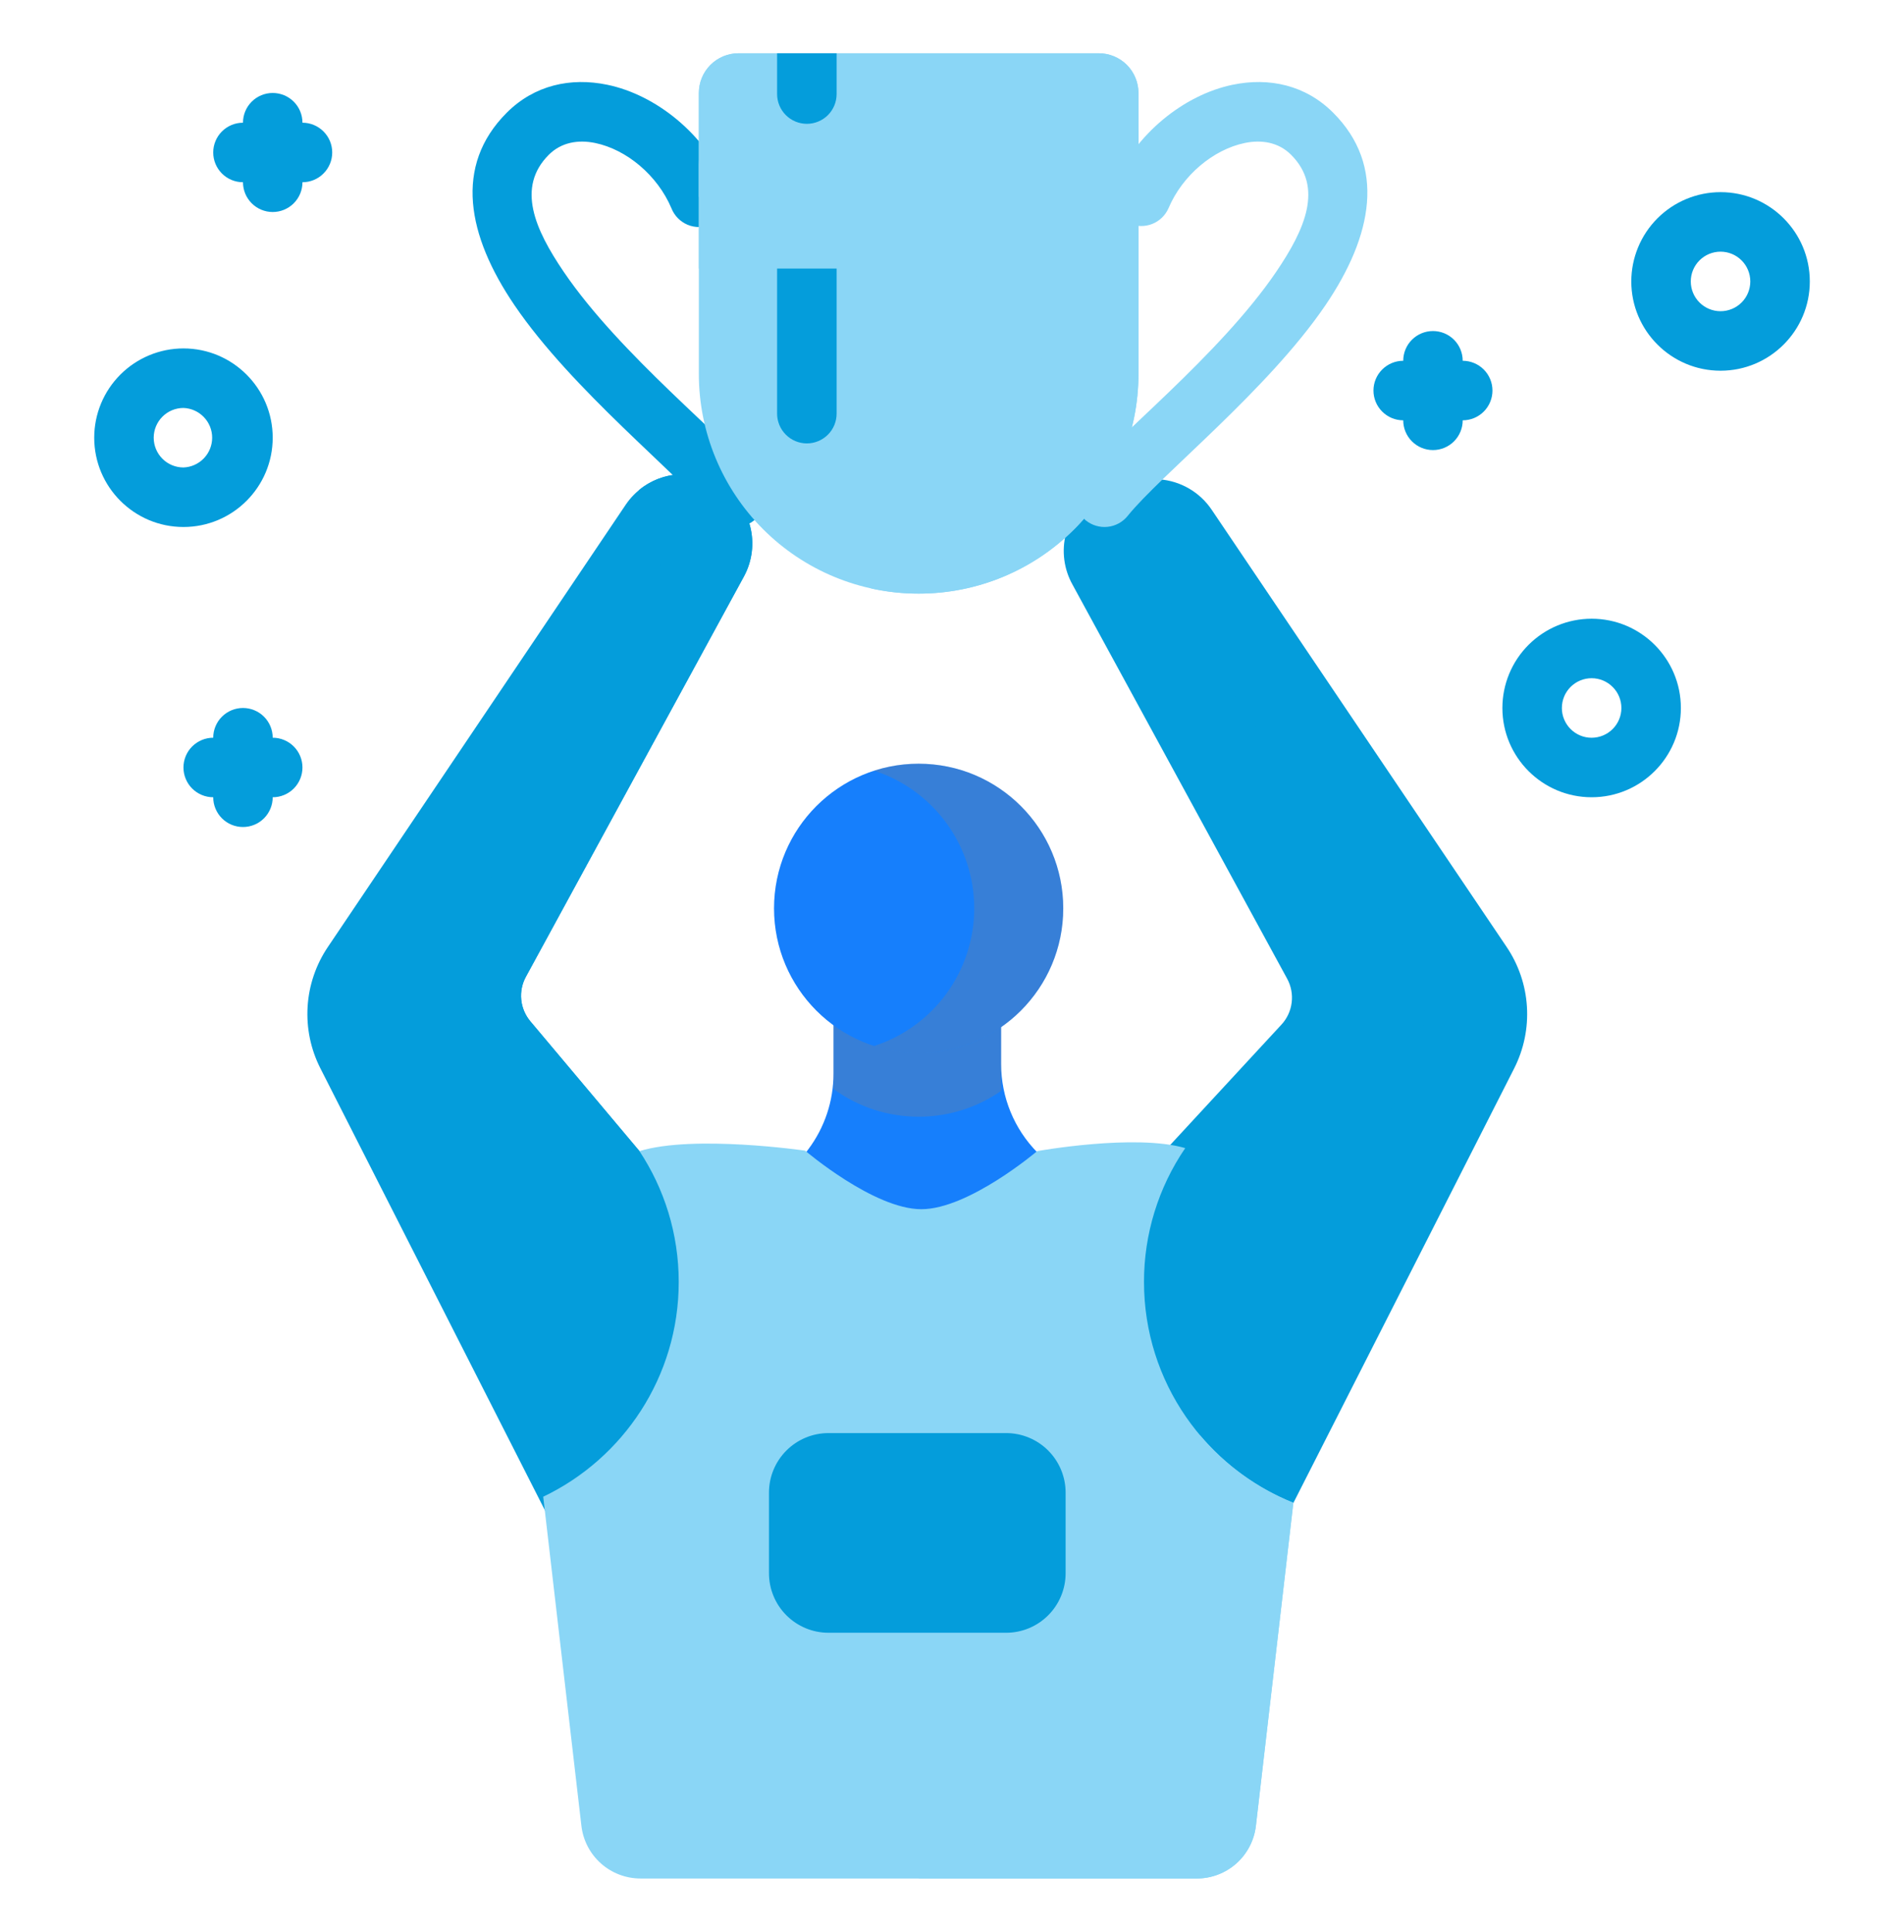
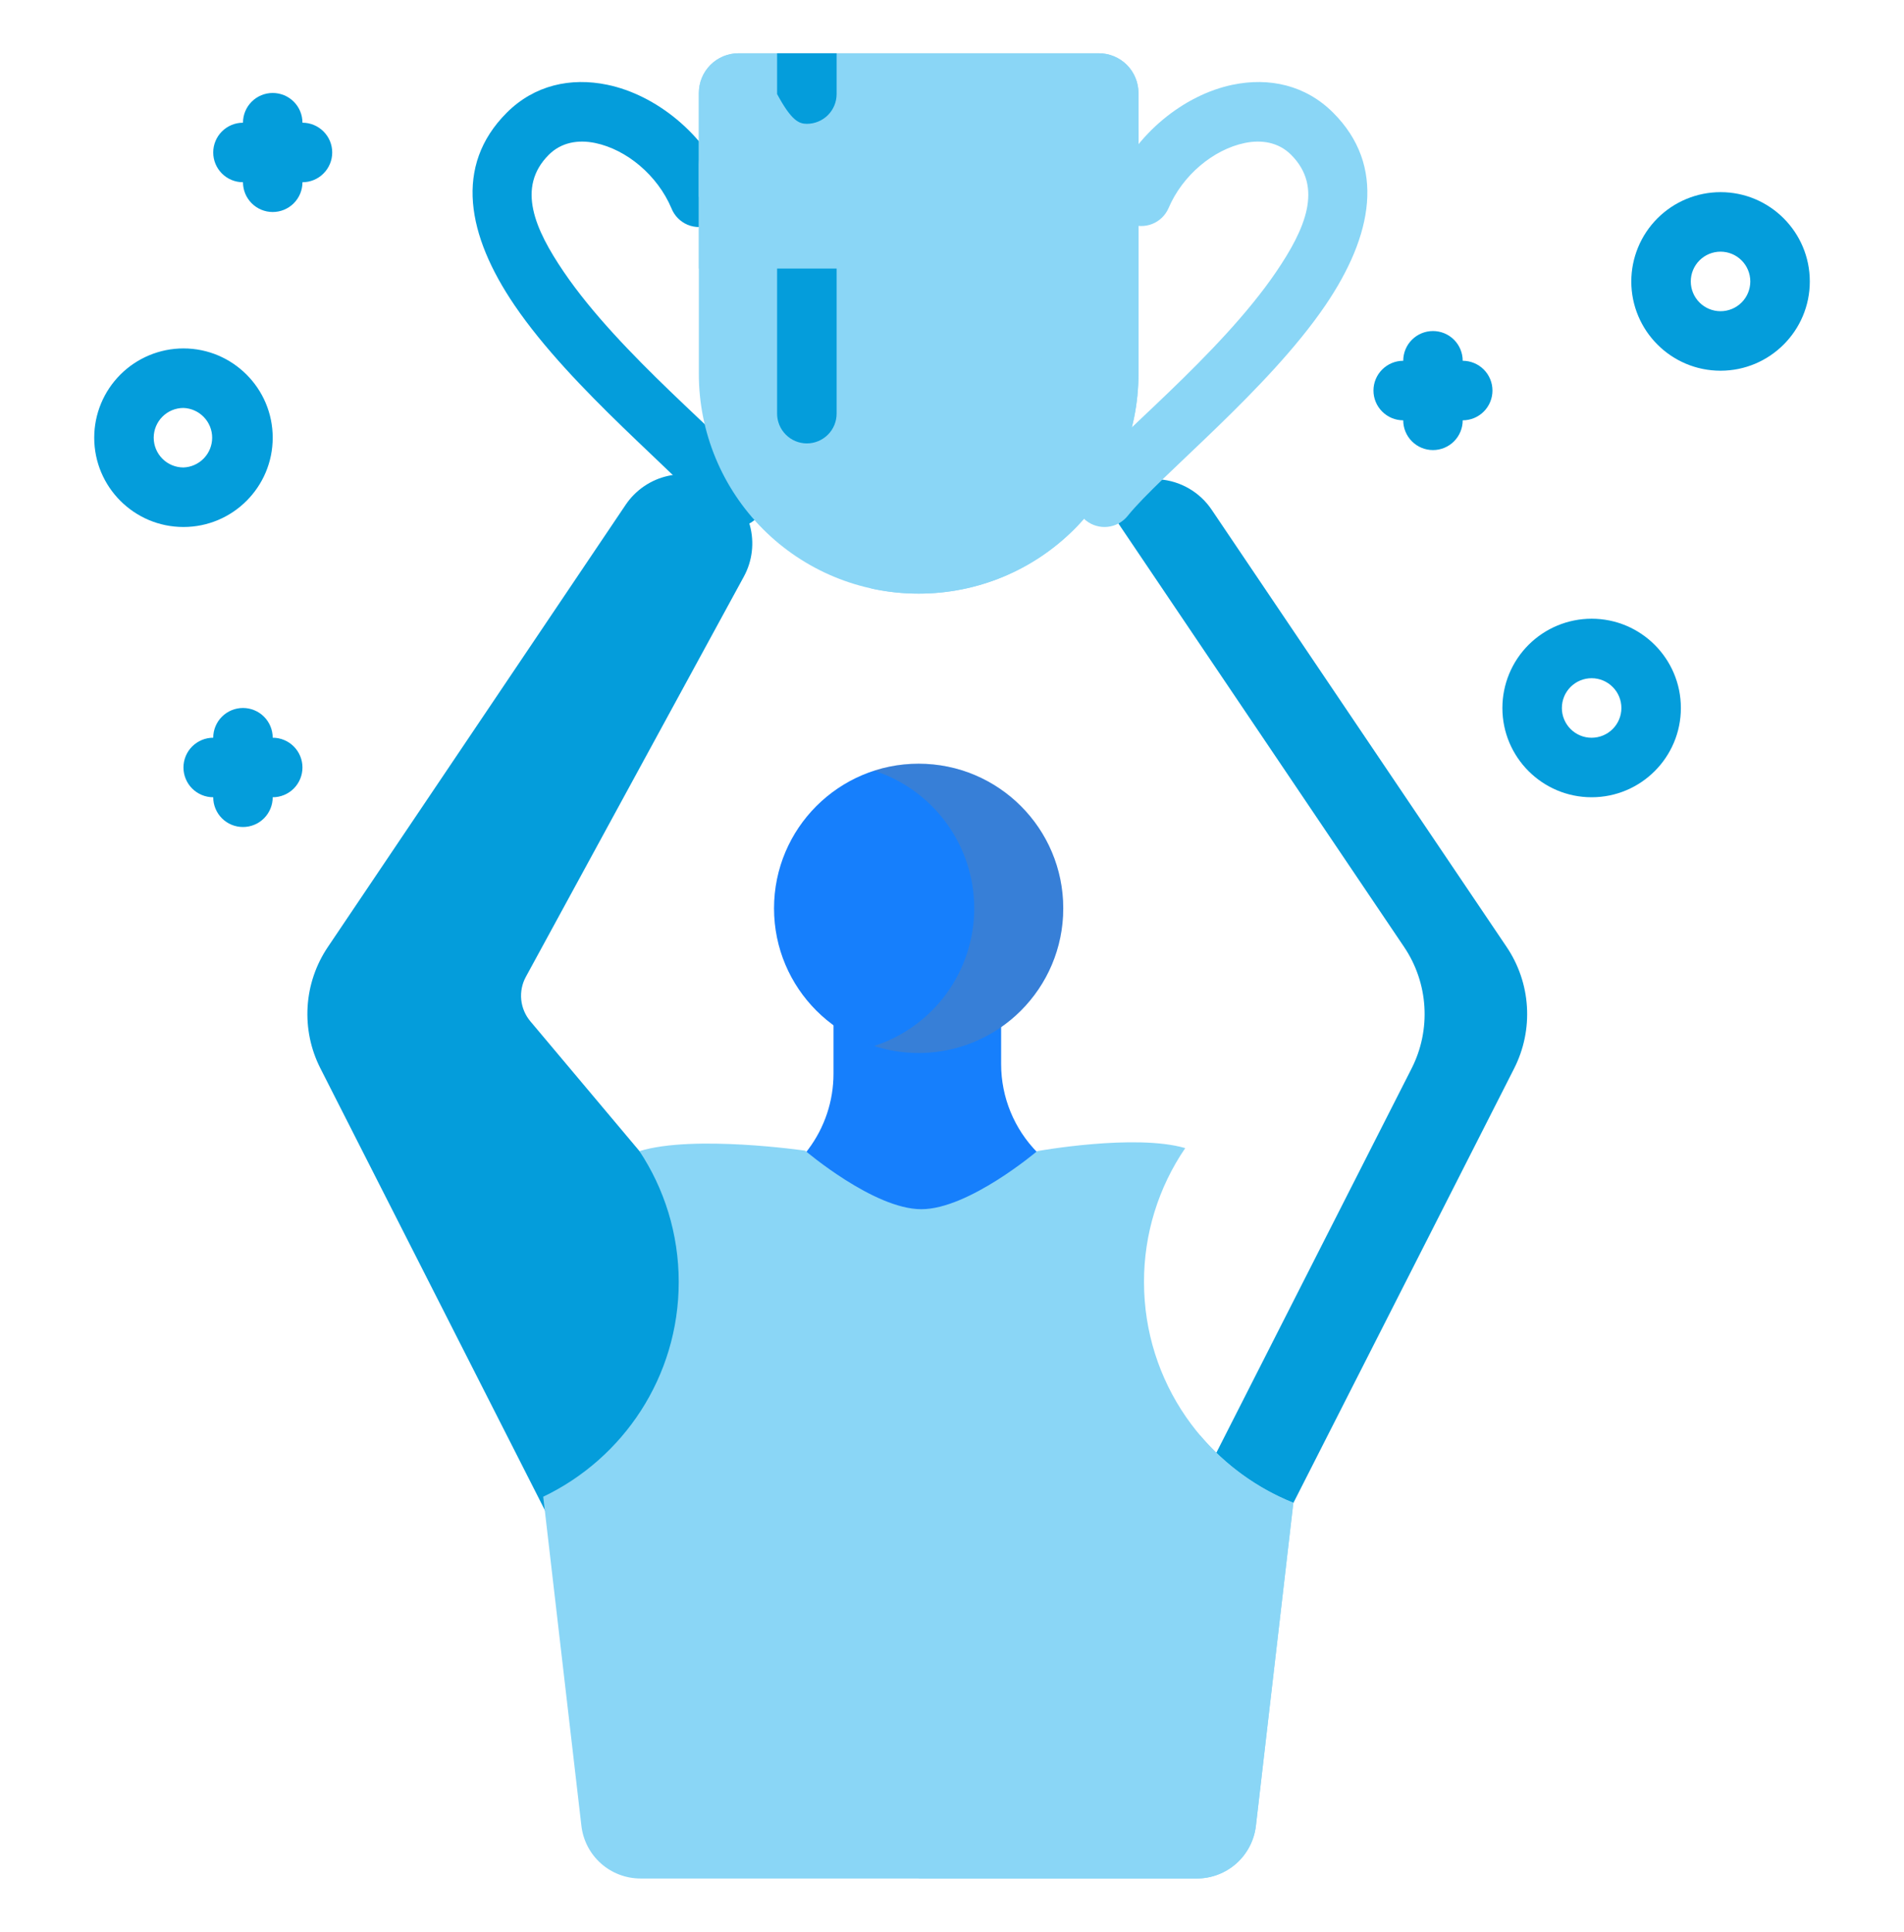
<svg xmlns="http://www.w3.org/2000/svg" width="70" height="71" viewBox="0 0 70 71" fill="none">
  <g clip-path="url(#clip0_385_1815)">
    <path fill-rule="evenodd" clip-rule="evenodd" d="M11.78 39.267C11.423 38.567 11.261 37.783 11.309 36.999C11.357 36.214 11.614 35.457 12.054 34.805L23.002 18.553C23.368 18.01 23.928 17.629 24.567 17.489C25.206 17.349 25.874 17.46 26.433 17.799C26.992 18.139 27.399 18.68 27.57 19.312C27.74 19.943 27.661 20.616 27.348 21.191L19.334 35.9C19.193 36.158 19.134 36.452 19.163 36.744C19.193 37.036 19.31 37.312 19.498 37.536L23.51 42.308C32.656 52.852 28.485 55.561 20.211 55.858L11.78 39.267Z" fill="#049DDB" />
-     <path fill-rule="evenodd" clip-rule="evenodd" d="M23.491 18.012C23.915 17.663 24.44 17.459 24.988 17.433C25.536 17.406 26.079 17.557 26.534 17.864C27.06 18.217 27.435 18.754 27.585 19.37C27.736 19.985 27.651 20.635 27.348 21.191L19.334 35.9C19.193 36.158 19.134 36.452 19.163 36.744C19.193 37.036 19.309 37.312 19.498 37.537L23.51 42.308C32.656 52.852 28.485 55.562 20.211 55.858L20.075 55.592C26.127 54.687 28.179 51.427 20.269 42.308L16.256 37.537C16.068 37.312 15.951 37.036 15.921 36.744C15.892 36.452 15.951 36.158 16.092 35.9L24.107 21.191C24.389 20.672 24.482 20.071 24.37 19.491C24.258 18.911 23.947 18.388 23.491 18.012Z" fill="#049DDB" />
-     <path fill-rule="evenodd" clip-rule="evenodd" d="M54.9 39.385C55.256 38.684 55.418 37.9 55.37 37.114C55.321 36.329 55.063 35.571 54.623 34.919L43.778 18.847C43.415 18.297 42.853 17.909 42.21 17.765C41.568 17.621 40.894 17.732 40.331 18.074C39.768 18.416 39.36 18.963 39.192 19.6C39.024 20.237 39.11 20.915 39.432 21.49L47.321 35.97C47.467 36.238 47.526 36.545 47.488 36.848C47.451 37.151 47.319 37.434 47.112 37.658L42.808 42.313C33.506 51.22 35.154 55.596 46.469 55.973L54.9 39.385Z" fill="#049DDB" />
    <path fill-rule="evenodd" clip-rule="evenodd" d="M40.551 18.446C40.631 18.535 40.706 18.63 40.775 18.732L51.621 34.804C52.061 35.456 52.319 36.214 52.367 36.999C52.416 37.784 52.254 38.568 51.897 39.27L43.621 55.554C44.689 55.712 45.895 55.813 47.236 55.858L55.667 39.27C56.023 38.568 56.186 37.784 56.137 36.999C56.089 36.214 55.831 35.456 55.391 34.804L44.545 18.732C44.329 18.412 44.044 18.146 43.71 17.953C43.376 17.759 43.002 17.645 42.618 17.617C42.233 17.59 41.847 17.65 41.489 17.793C41.131 17.937 40.81 18.16 40.551 18.446Z" fill="#049DDB" />
    <path fill-rule="evenodd" clip-rule="evenodd" d="M36.806 35.133H30.643V39.466C30.643 40.468 30.317 41.443 29.715 42.244L27.717 44.901H40.656L38.142 42.361C37.286 41.495 36.806 40.327 36.806 39.109V35.133Z" fill="#167FFC" />
-     <path fill-rule="evenodd" clip-rule="evenodd" d="M36.806 40.094C35.916 40.713 34.858 41.045 33.774 41.043C32.648 41.045 31.551 40.687 30.643 40.023V35.133H36.806V40.094Z" fill="#F2830D" fill-opacity="0.15" />
    <path d="M33.773 38.702C36.709 38.702 39.09 36.322 39.09 33.385C39.09 30.449 36.709 28.069 33.773 28.069C30.837 28.069 28.457 30.449 28.457 33.385C28.457 36.322 30.837 38.702 33.773 38.702Z" fill="#167FFC" />
    <path fill-rule="evenodd" clip-rule="evenodd" d="M32.138 28.326C32.935 28.068 33.783 28.003 34.611 28.136C35.438 28.268 36.223 28.594 36.901 29.087C37.579 29.58 38.131 30.227 38.511 30.974C38.892 31.721 39.09 32.547 39.091 33.386C39.09 34.224 38.892 35.05 38.511 35.797C38.131 36.544 37.579 37.191 36.901 37.684C36.223 38.177 35.438 38.503 34.611 38.635C33.783 38.767 32.935 38.702 32.138 38.444C33.207 38.098 34.139 37.422 34.8 36.513C35.461 35.604 35.817 34.509 35.818 33.386C35.817 32.261 35.461 31.167 34.8 30.258C34.139 29.349 33.207 28.672 32.138 28.326Z" fill="#F2830D" fill-opacity="0.15" />
    <path fill-rule="evenodd" clip-rule="evenodd" d="M23.51 42.308C25.508 41.695 29.602 42.291 29.602 42.291C29.602 42.291 32.124 44.443 33.873 44.443C35.614 44.443 38.131 42.308 38.131 42.308C38.131 42.308 41.728 41.659 43.575 42.197C42.585 43.647 42.056 45.362 42.059 47.118C42.059 50.794 44.333 53.943 47.549 55.233L46.172 67.106C46.11 67.639 45.854 68.131 45.454 68.488C45.053 68.845 44.535 69.042 43.999 69.042H23.548C23.012 69.042 22.494 68.845 22.093 68.488C21.692 68.131 21.437 67.639 21.375 67.106L19.971 55.01C22.916 53.604 24.953 50.597 24.953 47.118C24.953 45.342 24.422 43.689 23.51 42.308Z" fill="#8AD6F6" />
-     <path fill-rule="evenodd" clip-rule="evenodd" d="M39.177 54.859C39.177 54.279 38.946 53.722 38.536 53.312C38.126 52.902 37.57 52.671 36.989 52.671H30.459C29.879 52.671 29.322 52.902 28.912 53.312C28.502 53.722 28.271 54.279 28.271 54.859V57.822C28.271 58.402 28.502 58.959 28.912 59.369C29.322 59.779 29.879 60.01 30.459 60.01H36.989C37.57 60.01 38.126 59.779 38.536 59.369C38.946 58.959 39.177 58.402 39.177 57.822V54.859Z" fill="#049DDB" />
    <path fill-rule="evenodd" clip-rule="evenodd" d="M6.745 12.806C5.875 12.806 5.041 13.152 4.425 13.768C3.81 14.383 3.464 15.217 3.464 16.087C3.464 17.899 4.934 19.369 6.745 19.369C8.556 19.369 10.026 17.899 10.026 16.087C10.026 14.277 8.556 12.806 6.745 12.806ZM6.745 14.994C7.028 15.004 7.296 15.124 7.493 15.328C7.69 15.532 7.8 15.804 7.8 16.087C7.8 16.371 7.69 16.643 7.493 16.847C7.296 17.051 7.028 17.171 6.745 17.181C6.455 17.181 6.177 17.066 5.972 16.861C5.767 16.656 5.651 16.378 5.651 16.087C5.651 15.797 5.767 15.519 5.972 15.314C6.177 15.109 6.455 14.994 6.745 14.994ZM58.516 22.74C57.646 22.74 56.812 23.086 56.196 23.701C55.581 24.316 55.235 25.151 55.235 26.021C55.235 27.832 56.705 29.302 58.516 29.302C60.327 29.302 61.797 27.832 61.797 26.021C61.797 24.21 60.327 22.74 58.516 22.74ZM58.516 24.927C58.806 24.927 59.084 25.043 59.289 25.248C59.495 25.453 59.61 25.731 59.61 26.022C59.61 26.312 59.494 26.59 59.289 26.795C59.084 27 58.805 27.115 58.515 27.115C58.371 27.115 58.229 27.087 58.097 27.032C57.964 26.977 57.843 26.896 57.742 26.795C57.64 26.693 57.56 26.572 57.505 26.44C57.45 26.307 57.421 26.165 57.422 26.021C57.422 25.877 57.45 25.735 57.505 25.602C57.56 25.469 57.641 25.349 57.742 25.247C57.844 25.146 57.965 25.065 58.097 25.01C58.23 24.955 58.372 24.927 58.516 24.927ZM63.255 7.062C62.385 7.063 61.551 7.409 60.936 8.024C60.321 8.639 59.975 9.474 59.974 10.344C59.974 12.155 61.444 13.625 63.255 13.625C65.067 13.625 66.537 12.155 66.537 10.344C66.537 8.533 65.067 7.062 63.255 7.062ZM63.255 9.25C63.546 9.25 63.824 9.365 64.029 9.571C64.234 9.776 64.349 10.054 64.349 10.345C64.349 10.635 64.234 10.913 64.029 11.118C63.823 11.323 63.545 11.438 63.255 11.438C62.965 11.438 62.686 11.323 62.481 11.117C62.276 10.912 62.161 10.634 62.161 10.344C62.161 10.054 62.276 9.775 62.482 9.57C62.687 9.365 62.965 9.25 63.255 9.25Z" fill="#049DDB" />
    <path fill-rule="evenodd" clip-rule="evenodd" d="M7.839 27.115V29.302C7.839 29.592 7.954 29.87 8.159 30.076C8.364 30.281 8.643 30.396 8.933 30.396C9.223 30.396 9.501 30.281 9.706 30.076C9.911 29.87 10.026 29.592 10.026 29.302V27.115C10.026 26.825 9.911 26.546 9.706 26.341C9.501 26.136 9.223 26.021 8.933 26.021C8.643 26.021 8.364 26.136 8.159 26.341C7.954 26.546 7.839 26.825 7.839 27.115ZM8.933 4.511V6.698C8.933 6.988 9.048 7.266 9.253 7.471C9.458 7.677 9.736 7.792 10.026 7.792C10.316 7.792 10.595 7.677 10.8 7.471C11.005 7.266 11.12 6.988 11.12 6.698V4.511C11.12 4.22 11.005 3.942 10.8 3.737C10.595 3.532 10.316 3.417 10.026 3.417C9.736 3.417 9.458 3.532 9.253 3.737C9.048 3.942 8.933 4.22 8.933 4.511ZM51.589 13.261V15.448C51.589 15.738 51.704 16.016 51.909 16.221C52.114 16.427 52.392 16.542 52.683 16.542C52.973 16.542 53.251 16.427 53.456 16.221C53.661 16.016 53.776 15.738 53.776 15.448V13.261C53.776 12.97 53.661 12.692 53.456 12.487C53.251 12.282 52.973 12.167 52.683 12.167C52.392 12.167 52.114 12.282 51.909 12.487C51.704 12.692 51.589 12.97 51.589 13.261Z" fill="#049DDB" />
    <path fill-rule="evenodd" clip-rule="evenodd" d="M7.839 29.302H10.026C10.316 29.302 10.595 29.187 10.8 28.982C11.005 28.776 11.12 28.498 11.12 28.208C11.12 27.918 11.005 27.64 10.8 27.435C10.595 27.23 10.316 27.114 10.026 27.114H7.839C7.549 27.114 7.271 27.23 7.065 27.435C6.86 27.64 6.745 27.918 6.745 28.208C6.745 28.498 6.86 28.776 7.065 28.982C7.271 29.187 7.549 29.302 7.839 29.302ZM8.933 6.698H11.12C11.41 6.698 11.688 6.583 11.893 6.377C12.099 6.172 12.214 5.894 12.214 5.604C12.214 5.314 12.099 5.036 11.893 4.831C11.688 4.626 11.41 4.51 11.12 4.51H8.933C8.643 4.51 8.364 4.626 8.159 4.831C7.954 5.036 7.839 5.314 7.839 5.604C7.839 5.894 7.954 6.172 8.159 6.377C8.364 6.583 8.643 6.698 8.933 6.698ZM51.589 15.448H53.776C54.066 15.448 54.345 15.333 54.55 15.127C54.755 14.922 54.87 14.644 54.87 14.354C54.87 14.064 54.755 13.786 54.55 13.581C54.345 13.376 54.066 13.26 53.776 13.26H51.589C51.299 13.26 51.021 13.376 50.816 13.581C50.61 13.786 50.495 14.064 50.495 14.354C50.495 14.644 50.61 14.922 50.816 15.127C51.021 15.333 51.299 15.448 51.589 15.448ZM26.701 6.808C25.905 4.919 24.112 3.484 22.325 3.115C20.983 2.837 19.646 3.126 18.63 4.143C16.678 6.095 17.177 8.661 18.916 11.219C21.032 14.334 24.982 17.465 26.185 18.961C26.275 19.073 26.386 19.166 26.512 19.235C26.638 19.304 26.776 19.347 26.919 19.363C27.062 19.378 27.207 19.366 27.345 19.325C27.482 19.285 27.611 19.218 27.723 19.128C27.835 19.038 27.928 18.926 27.997 18.8C28.066 18.674 28.109 18.536 28.125 18.393C28.14 18.25 28.127 18.106 28.087 17.968C28.047 17.83 27.98 17.701 27.89 17.589C26.706 16.119 22.807 13.054 20.725 9.99C19.661 8.424 18.982 6.884 20.176 5.689C20.643 5.223 21.267 5.129 21.883 5.256C23.034 5.495 24.172 6.44 24.686 7.657C24.739 7.792 24.82 7.915 24.922 8.019C25.024 8.122 25.145 8.204 25.279 8.261C25.414 8.317 25.558 8.345 25.703 8.345C25.848 8.345 25.992 8.316 26.126 8.259C26.26 8.203 26.381 8.12 26.483 8.016C26.584 7.912 26.664 7.789 26.718 7.654C26.771 7.519 26.797 7.375 26.795 7.229C26.792 7.084 26.76 6.941 26.701 6.808Z" fill="#049DDB" />
    <path fill-rule="evenodd" clip-rule="evenodd" d="M42.958 7.657C43.472 6.44 44.611 5.495 45.761 5.256C46.377 5.129 47.001 5.223 47.467 5.689C48.662 6.884 47.983 8.424 46.919 9.99C44.837 13.054 40.938 16.119 39.754 17.589C39.572 17.816 39.488 18.105 39.519 18.393C39.55 18.681 39.695 18.946 39.921 19.128C40.147 19.309 40.436 19.394 40.724 19.363C41.013 19.332 41.277 19.187 41.459 18.961C42.661 17.465 46.611 14.334 48.729 11.219C50.467 8.661 50.966 6.095 49.014 4.143C47.998 3.126 46.661 2.837 45.319 3.115C43.532 3.484 41.738 4.919 40.943 6.808C40.837 7.074 40.839 7.371 40.949 7.636C41.06 7.9 41.27 8.111 41.534 8.222C41.798 8.333 42.095 8.336 42.361 8.231C42.628 8.125 42.842 7.919 42.958 7.657Z" fill="#8AD6F6" />
    <path fill-rule="evenodd" clip-rule="evenodd" d="M41.855 3.417C41.855 3.03 41.701 2.659 41.428 2.385C41.154 2.112 40.783 1.958 40.396 1.958H27.152C26.765 1.958 26.394 2.112 26.12 2.385C25.847 2.659 25.693 3.03 25.693 3.417V13.746C25.693 14.806 25.902 15.855 26.308 16.835C26.713 17.814 27.308 18.704 28.057 19.453C28.807 20.203 29.696 20.797 30.676 21.203C31.655 21.608 32.705 21.817 33.764 21.817H33.783C34.843 21.817 35.893 21.608 36.872 21.203C37.852 20.797 38.741 20.203 39.491 19.453C40.24 18.704 40.835 17.814 41.24 16.835C41.646 15.855 41.855 14.806 41.855 13.746V3.417Z" fill="#8AD6F6" />
    <path fill-rule="evenodd" clip-rule="evenodd" d="M38.596 4.596H27.152C26.765 4.596 26.394 4.749 26.12 5.023C25.847 5.296 25.693 5.667 25.693 6.054V9.871H34.469C35.496 9.871 36.482 10.28 37.208 11.006C37.935 11.733 38.343 12.718 38.344 13.745C38.344 15.583 37.717 17.366 36.567 18.798C35.417 20.231 33.813 21.229 32.019 21.626C32.588 21.752 33.172 21.817 33.764 21.817H33.783C34.843 21.817 35.893 21.609 36.872 21.203C37.852 20.797 38.741 20.203 39.491 19.453C40.24 18.704 40.835 17.814 41.24 16.835C41.646 15.856 41.855 14.806 41.855 13.746V4.812C41.855 4.373 39.401 4.3 38.596 4.596Z" fill="#8AD6F6" />
    <path fill-rule="evenodd" clip-rule="evenodd" d="M41.855 3.417C41.855 3.03 41.701 2.659 41.428 2.385C41.154 2.112 40.783 1.958 40.396 1.958H27.152C26.765 1.958 26.394 2.112 26.12 2.385C25.847 2.659 25.693 3.03 25.693 3.417V7.233H41.855V3.417Z" fill="#8AD6F6" />
-     <path fill-rule="evenodd" clip-rule="evenodd" d="M30.758 1.958H28.57V3.457C28.57 3.748 28.686 4.026 28.891 4.231C29.096 4.436 29.374 4.551 29.664 4.551C29.954 4.551 30.232 4.436 30.438 4.231C30.643 4.026 30.758 3.748 30.758 3.457V1.958ZM30.758 9.87H28.57V15.203C28.57 15.493 28.686 15.771 28.891 15.976C29.096 16.181 29.374 16.297 29.664 16.297C29.954 16.297 30.232 16.181 30.438 15.976C30.643 15.771 30.758 15.493 30.758 15.203V9.87Z" fill="#049DDB" />
+     <path fill-rule="evenodd" clip-rule="evenodd" d="M30.758 1.958H28.57V3.457C29.096 4.436 29.374 4.551 29.664 4.551C29.954 4.551 30.232 4.436 30.438 4.231C30.643 4.026 30.758 3.748 30.758 3.457V1.958ZM30.758 9.87H28.57V15.203C28.57 15.493 28.686 15.771 28.891 15.976C29.096 16.181 29.374 16.297 29.664 16.297C29.954 16.297 30.232 16.181 30.438 15.976C30.643 15.771 30.758 15.493 30.758 15.203V9.87Z" fill="#049DDB" />
    <path fill-rule="evenodd" clip-rule="evenodd" d="M44.121 52.755C45.045 53.848 46.222 54.699 47.55 55.233L46.173 67.106C46.111 67.639 45.855 68.131 45.455 68.488C45.054 68.844 44.536 69.042 44 69.041H33.761L37.681 66.659C39.264 65.696 40.609 64.389 41.617 62.834C42.625 61.279 43.268 59.517 43.5 57.678L44.121 52.755Z" fill="#8AD6F6" />
  </g>
  <defs>
    <clipPath id="clip0_385_1815">
      <rect width="70" height="70" fill="white" transform="translate(0 0.5)" />
    </clipPath>
  </defs>
</svg>